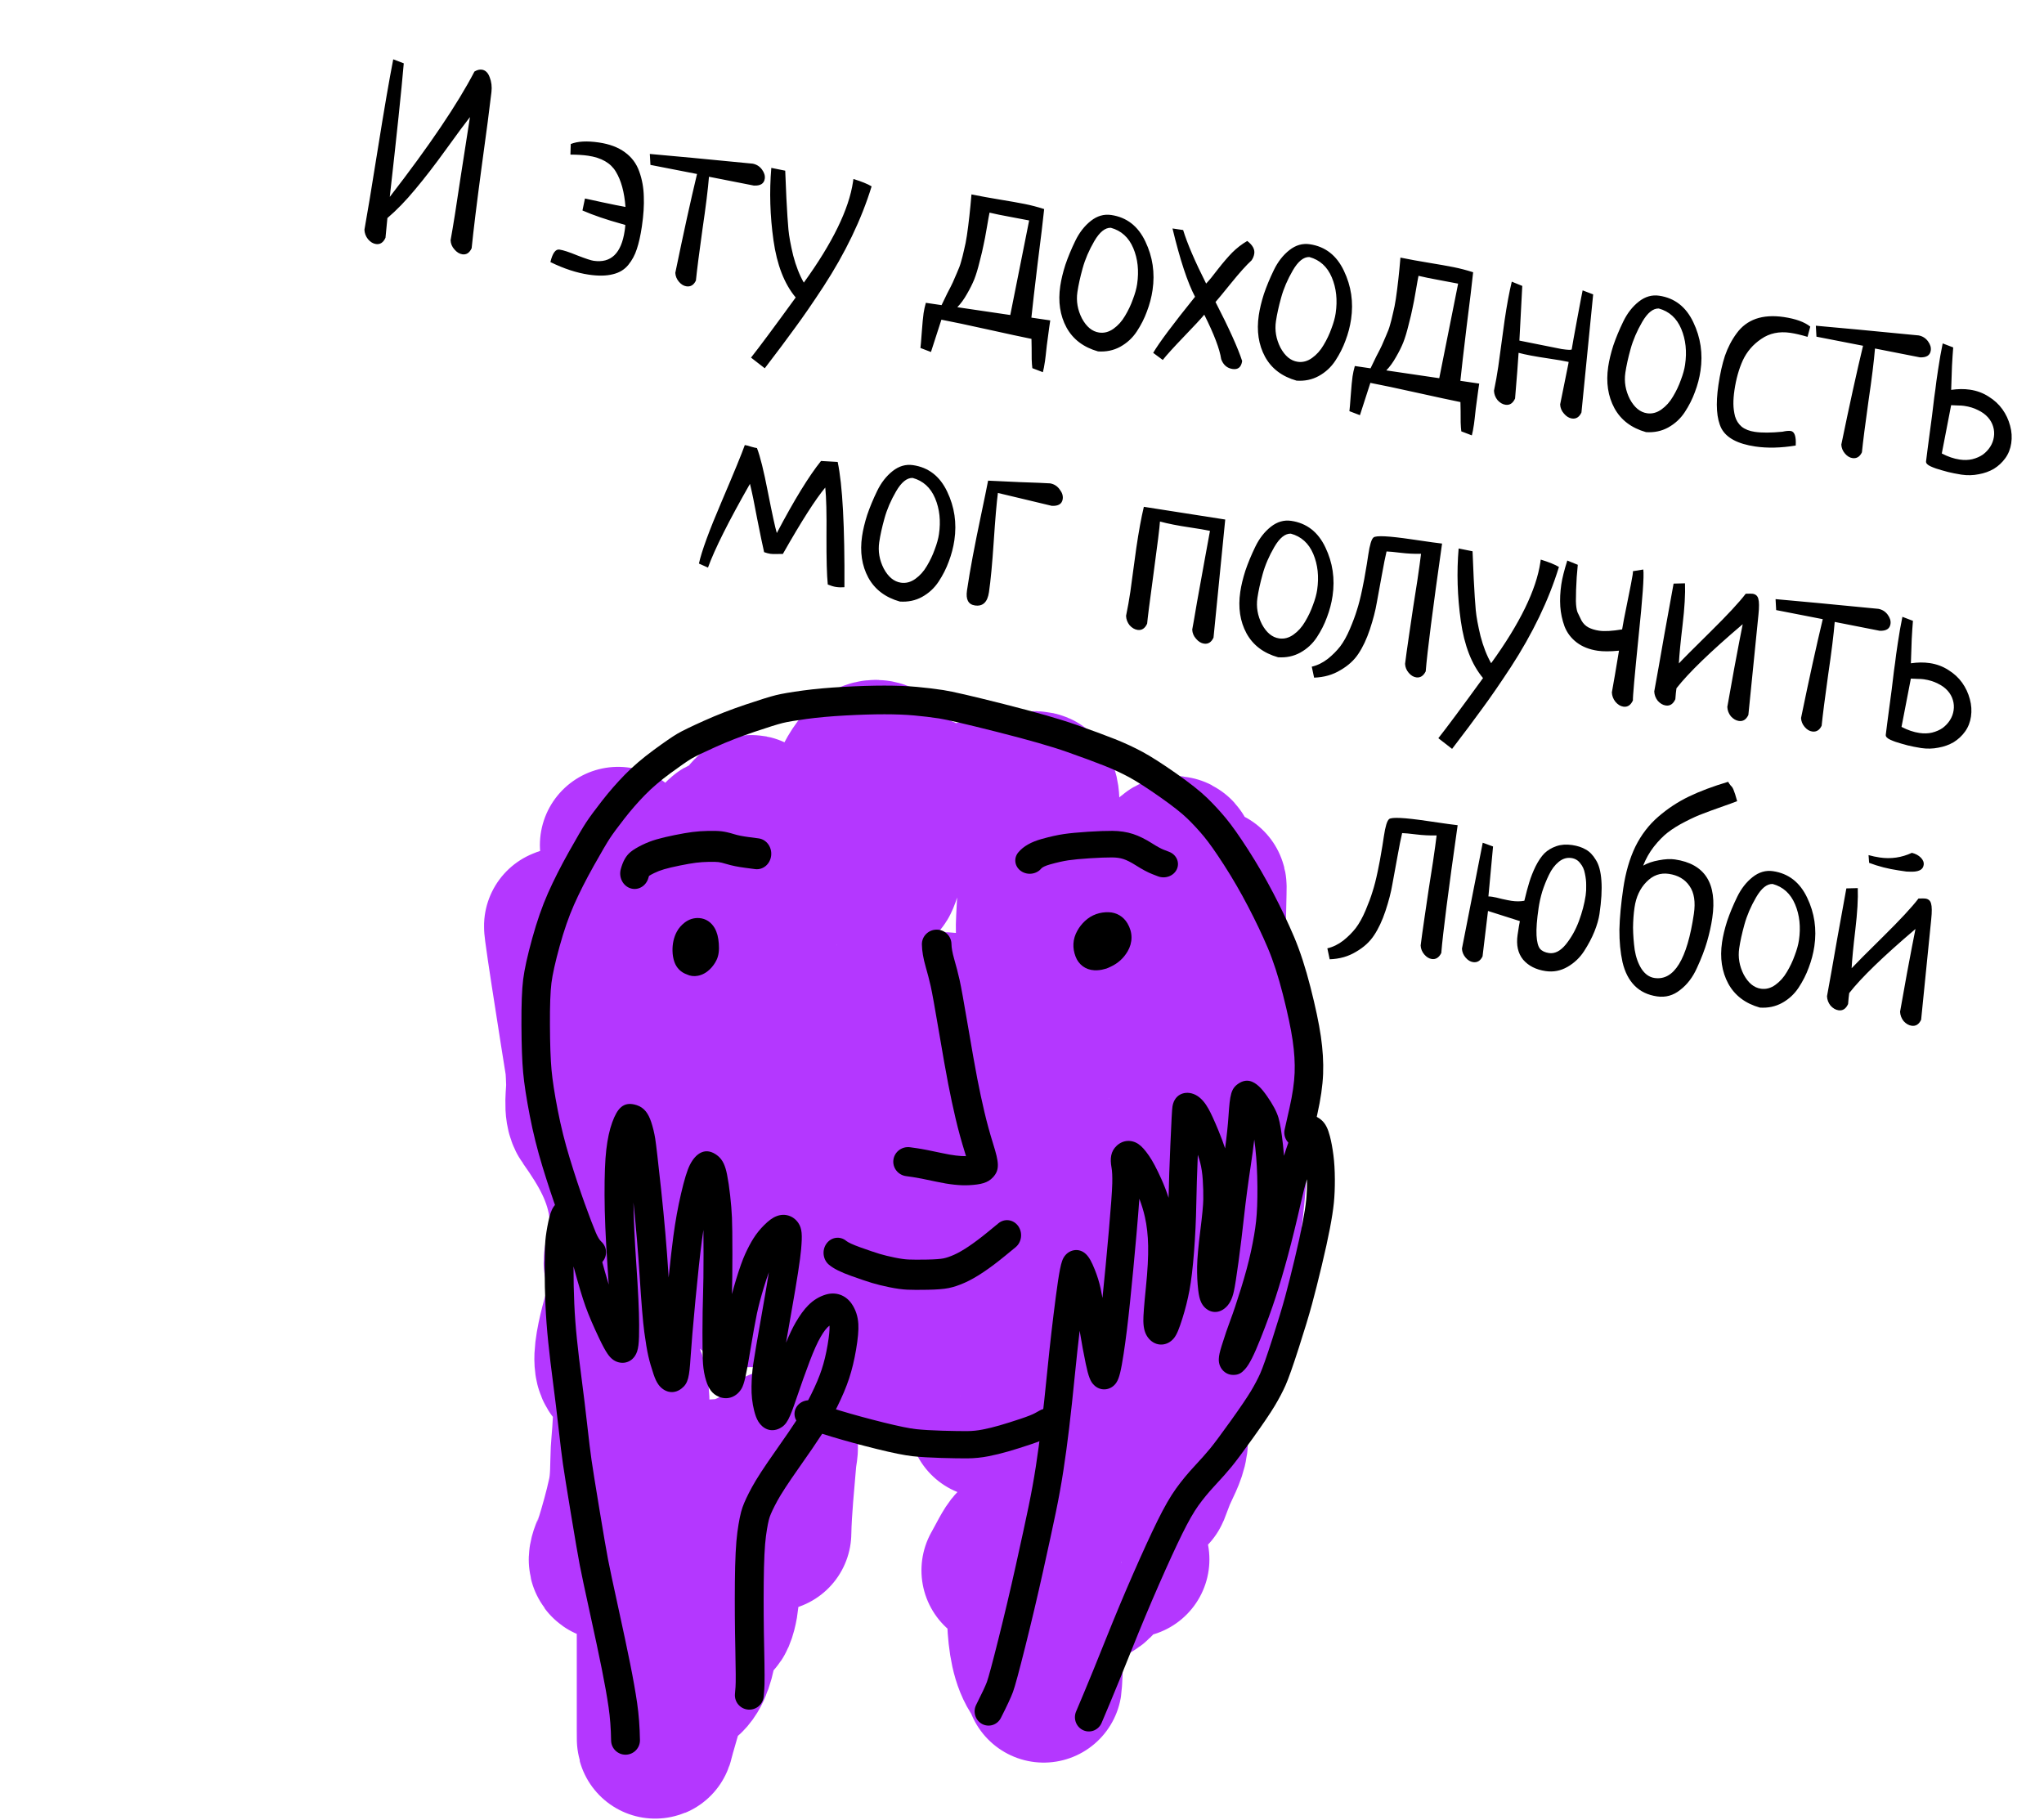
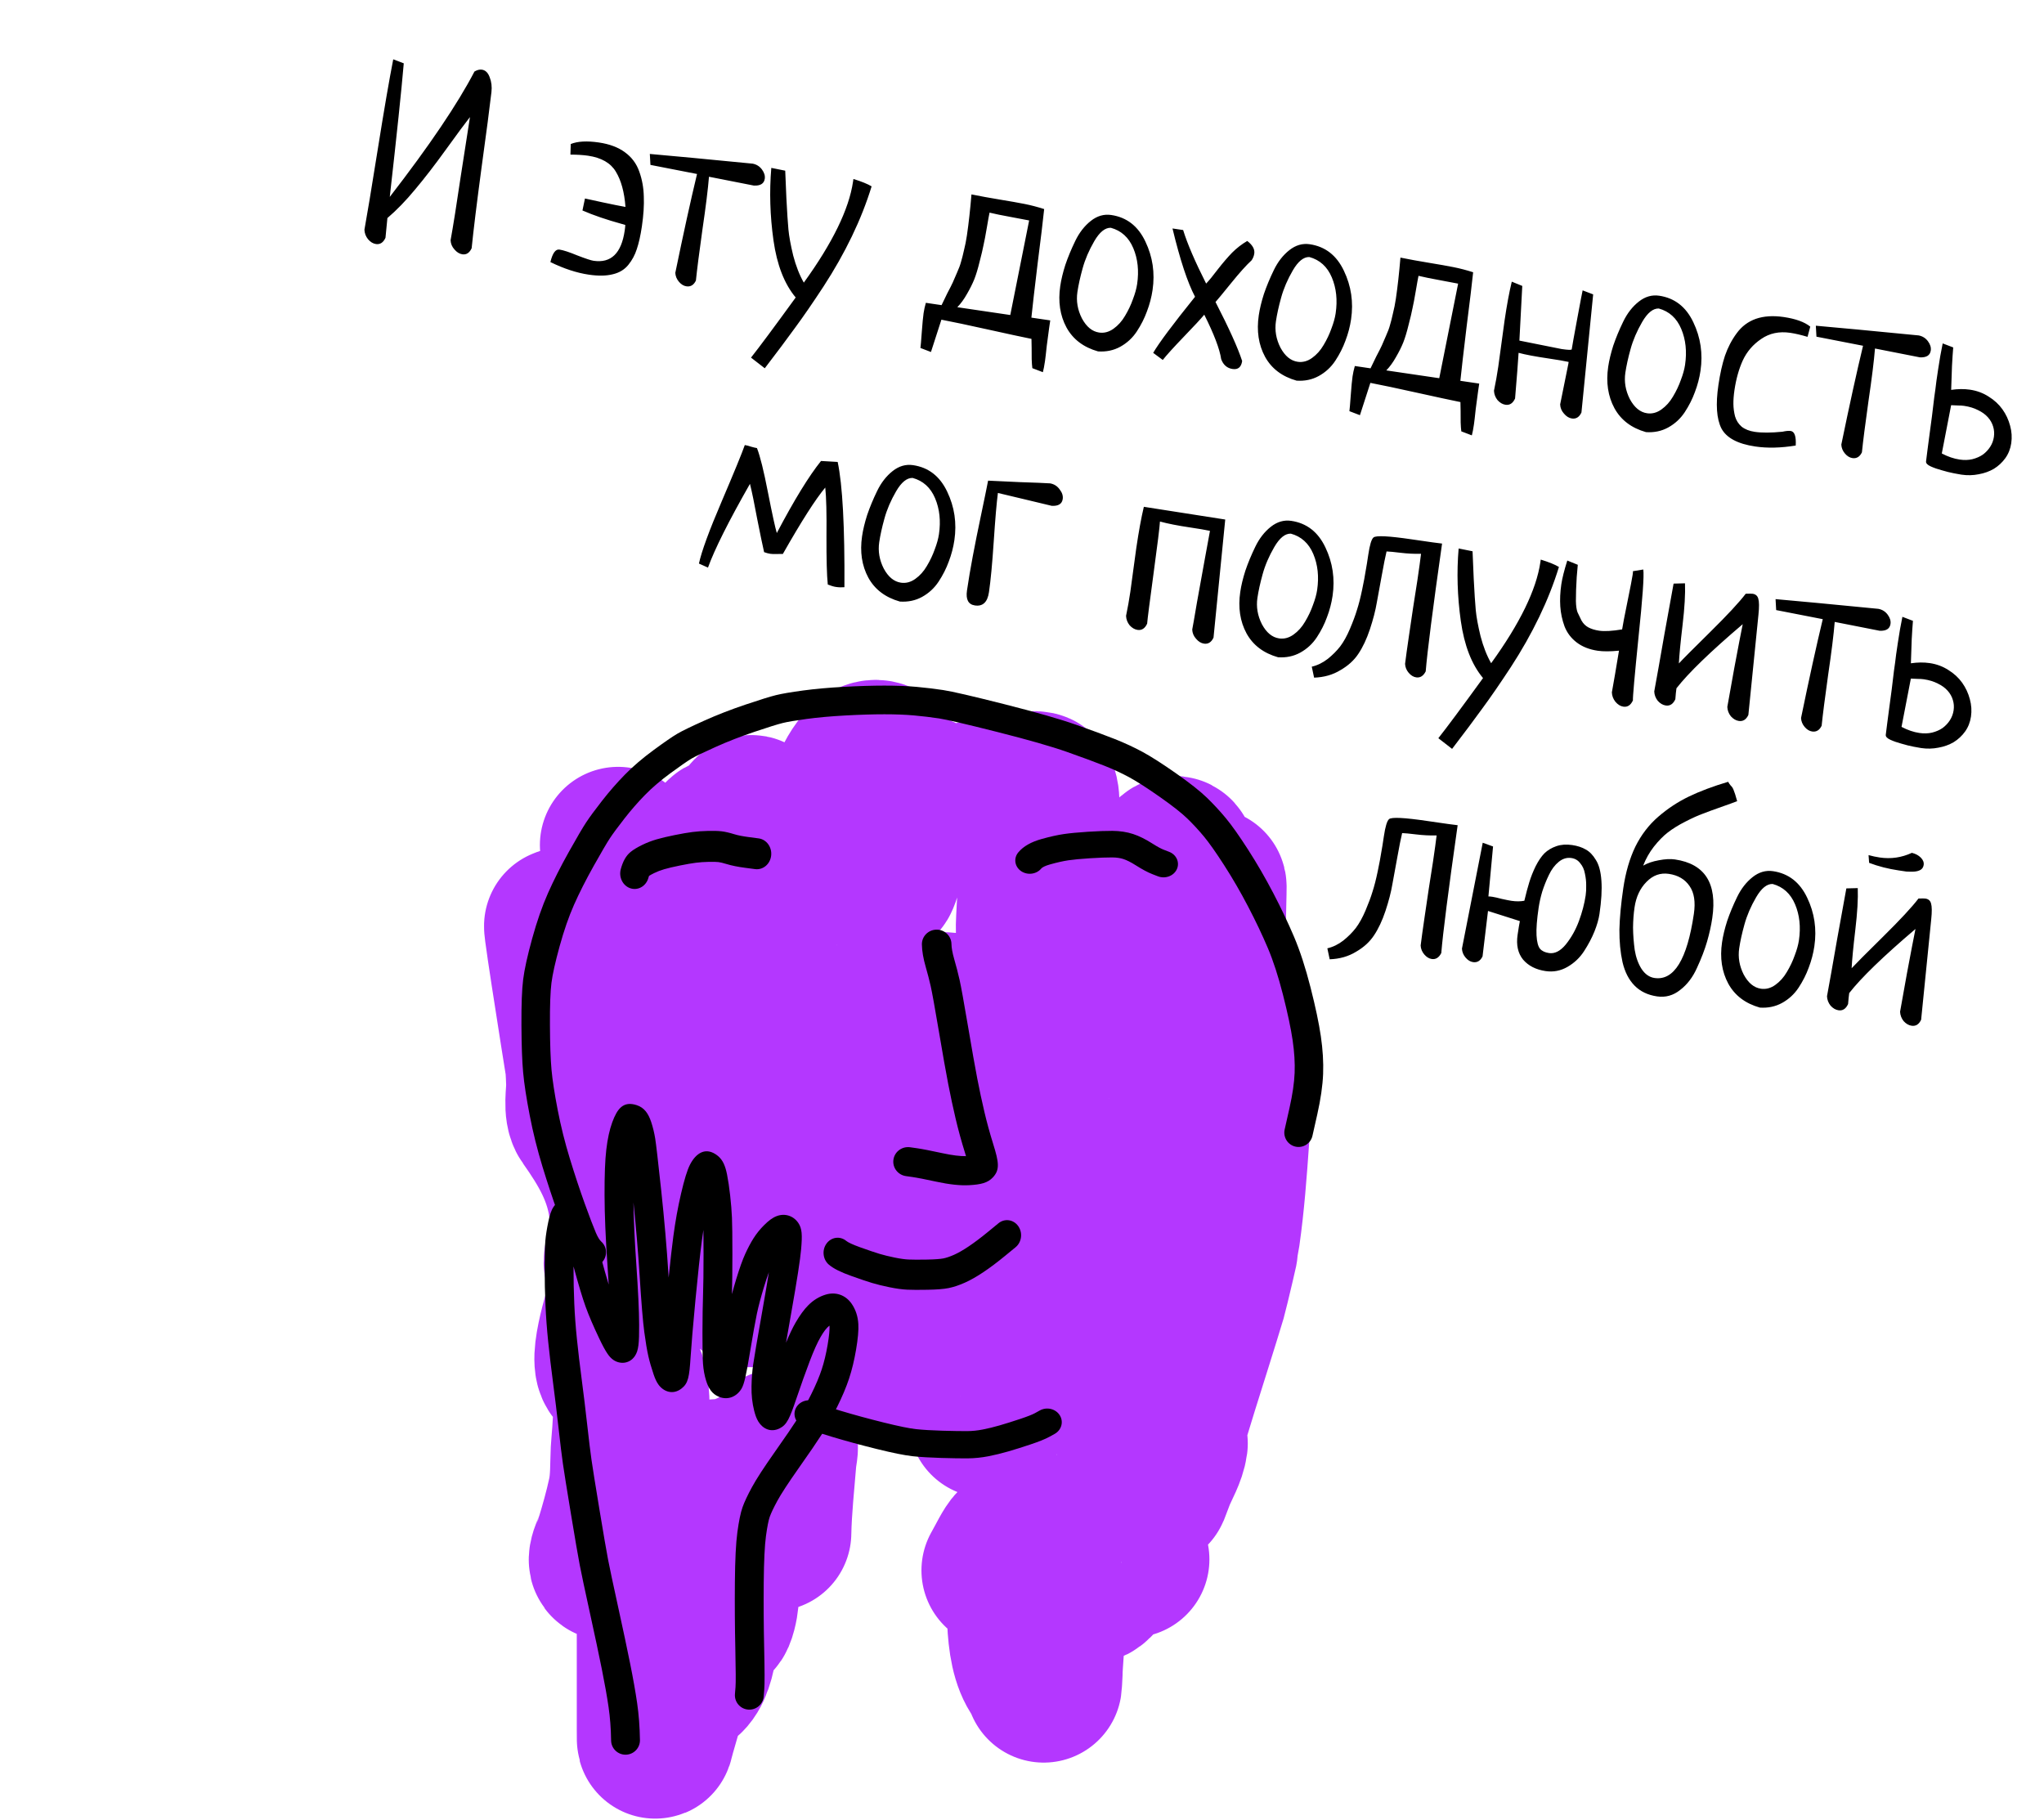
<svg xmlns="http://www.w3.org/2000/svg" width="392" height="349" viewBox="0 0 392 349" fill="none">
  <path d="M118.54 162.065C119.031 167.467 133.833 164.521 133.833 164.53C133.833 168.724 128.521 172.474 128.759 176.643C128.835 177.963 131.036 175.205 131.868 174.177C134.684 170.698 136.683 166.659 138.263 162.494C141.405 154.21 131.155 171.577 133.761 169.854C136.146 168.277 137.887 165.269 139.371 162.958C139.45 162.835 143.939 155.406 144.159 155.991C145.304 159.046 143.071 162.97 145.481 165.781C150.334 171.443 161.454 163.94 165.704 161.279C169.359 158.99 172.705 156.252 175.673 153.132C178.147 150.531 175.819 153.688 175.28 154.704C173.3 158.439 168.705 164.119 168.705 168.568C168.705 169.486 169.491 166.903 169.777 166.031C170.91 162.578 172.726 157.615 171.635 153.954C170.574 150.391 165.876 153.534 164.704 155.133C164.332 155.64 161.636 160.83 162.953 159.671C164.626 158.198 173.059 147.651 168.92 145.629C165.543 143.98 162.775 151.152 162.06 153.168C159.097 161.518 197.026 149.819 199.147 151.56C200.099 152.341 199.524 157.033 199.505 157.563C199.274 163.79 198.644 169.991 198.361 176.214C198.189 180 198.234 183.301 201.434 178.501C202.046 177.583 206.61 168.256 205.079 171.783C203.693 174.974 201.785 178.98 202.185 182.574C202.358 184.138 204.568 184.315 205.65 183.503C207.362 182.219 208.1 179.966 208.544 177.965C208.817 176.736 208.638 180.828 209.652 181.573C216.782 186.816 223.573 178.231 225.373 172.284C226.085 169.931 227.21 159.061 223.122 166.245C220.598 170.682 219.73 177.507 220.3 182.574C220.929 188.166 225.937 181.387 226.91 179.823C228.565 177.162 230.003 174.338 231.162 171.426C231.783 169.866 231.781 169.098 231.733 171.283C231.521 181.031 231.183 190.042 233.556 199.653C233.898 201.04 234.291 204.283 236.235 204.512C237.873 204.705 236.135 217.76 236.092 218.375C235.662 224.531 235.207 230.699 234.342 236.812C234.114 238.422 233.018 243.177 233.413 241.6C235.054 235.036 231.982 247.942 231.805 248.532C228.273 260.277 224.241 271.928 221.264 283.833C220.277 287.784 221.031 285.219 221.908 283.047C222.692 281.103 224.029 278.942 224.301 276.83C224.466 275.557 221.941 276.997 221.443 277.044C215.121 277.641 218.87 259.34 218.87 255.463C218.87 252.29 218.225 261.788 217.584 264.896C217.425 265.666 214.817 275.5 216.191 270.005C219.479 256.852 223.952 244.012 227.303 230.881C227.454 230.289 228.179 227.325 226.695 229.523C224.295 233.079 222.73 237.359 221.336 241.386C220.876 242.713 221.413 245.515 220.014 245.387C219.506 245.341 219.116 238.158 219.085 237.956C218.321 233.043 214.963 224.511 210.581 232.703C208.741 236.144 207.735 240.064 207.08 243.887C206.753 245.794 206.588 251.609 206.651 249.675C206.722 247.454 207.513 226.97 206.829 227.022C204.016 227.239 202.014 250.078 201.541 252.819C201.09 255.435 200.569 258.02 199.719 260.537C199.483 261.237 199.167 263.31 198.933 262.609C197.725 258.986 194.482 267.446 194.431 263.181C194.41 261.432 194.693 259.474 194.324 257.75C193.996 256.219 192.55 260.409 192.18 261.93C191.529 264.612 190.96 267.279 190.072 269.898C189.419 271.826 188.637 273.894 189.858 270.184C193.716 258.455 195.906 246.191 198.469 234.132C198.742 232.847 198.945 229.089 199.433 230.309C199.899 231.473 199.081 232.791 198.862 234.025C198.176 237.875 197.576 240.966 197.075 244.887C196.563 248.895 196.175 253.024 196.432 257.071C196.55 258.927 197.028 260.025 198.076 257.536C202.323 247.44 204.078 235.459 204.078 224.557C204.078 223.979 203.923 222.368 203.649 222.877C201.623 226.651 200.7 231.273 199.648 235.383C199.464 236.102 199.063 238.241 199.433 237.598C201.297 234.367 203.174 231.144 205.043 227.915C207.56 223.568 213.091 215.721 211.153 210.229C210.516 208.424 206.672 212.285 208.723 213.766C209.894 214.612 214.08 215.59 213.797 212.873C213.299 208.098 193.191 214.443 190.787 215.088C188.118 215.804 179.602 217.336 181.104 221.841C181.44 222.85 182.441 224.41 183.784 224.164C188.051 223.382 188.658 214.467 188.786 211.587C189.141 203.592 184.407 185.59 175.173 198.045C170.523 204.317 164.293 215.705 164.489 223.949C164.744 234.66 168.488 202.588 167.348 191.935C166.928 188.014 166.283 182.779 161.845 181.466C157.059 180.051 153.616 183.729 151.555 187.576C147.191 195.722 147.276 202.77 150.912 210.872C154.973 219.922 148.629 207.217 147.375 205.263C146.088 203.258 138.712 192.337 137.084 199.974C135.073 209.413 144.302 220.698 149.34 227.594C152.748 232.259 157.897 238.442 164.418 237.92C166.728 237.735 166.133 238.575 166.133 240.885C166.133 242.493 165.728 243.744 167.634 243.744C168.48 243.744 173.851 243.122 173.851 244.387C173.851 248.642 171.292 253.579 170.099 257.607C169.863 258.404 168.724 262.592 170.992 260.466C171.673 259.827 168.344 261.505 168.062 261.609C161.298 264.096 160.048 254.482 158.344 249.782C156.282 244.096 154.375 238.363 152.555 232.596C152.122 231.223 151.56 227.11 150.412 230.524C148.778 235.379 147.96 243.149 144.337 247.031C143.421 248.013 142.957 244.687 142.622 243.387C140.307 234.4 138.35 225.324 136.334 216.267C134.8 209.376 133.681 201.783 131.046 195.151C129.56 191.411 128.835 195.599 128.545 197.152C127.095 204.896 126.258 212.749 126.258 220.626C126.258 220.972 126.554 221.485 126.258 221.663C124.947 222.449 125.287 218.762 124.829 217.304C122.539 210.012 120.508 201.631 115.896 195.365C111.964 190.022 112.121 200.899 112.109 202.726C112.103 203.568 113.102 211.851 112.538 208.371C110.98 198.768 106.43 169.944 108.25 179.501C110.034 188.868 111.792 198.357 112.073 207.907C112.123 209.6 111.458 212.918 112.538 214.445C116.389 219.89 119.458 225.085 120.291 231.917C120.567 234.18 120.556 236.559 120.184 238.813C120.093 239.367 118.978 241.718 119.326 242.315C119.443 242.515 119.972 242.454 120.148 242.493C121.563 242.808 119.988 248.929 119.97 249.032C119.635 250.864 115.363 263.038 118.826 263.038C122.344 263.038 120.728 275.821 120.613 278.188C120.474 281.047 120.613 283.849 120.005 286.656C119.334 289.756 118.467 292.806 117.54 295.838C117.444 296.152 115.287 300.297 117.183 299.554C118.845 298.902 122.83 296.674 123.828 299.268C125.691 304.111 125.615 310.245 125.615 315.383C125.615 320.826 125.615 326.269 125.615 331.711C125.615 335.199 125.589 333.793 126.365 331.318C127.075 329.055 128.28 323.27 130.76 322.207C134.376 320.657 134.344 311.639 134.547 308.487C134.747 305.388 134.884 303.868 135.905 307.772C136.259 309.126 136.914 312.273 137.799 308.88C138.607 305.781 138.313 302.396 137.906 299.268C137.603 296.941 136.945 293.731 136.334 291.408C136.125 290.612 135.891 288.458 135.405 289.121C134.852 289.876 135.521 292.811 135.619 293.552C135.83 295.15 135.619 299.645 136.513 298.304C138.257 295.688 135.738 287.524 134.905 284.691C134.376 282.894 138.8 283.474 139.907 283.19C142.971 282.404 147.542 280.366 149.375 277.616C149.772 277.021 149.325 279.047 149.268 279.76C148.891 284.499 148.365 289.222 148.268 293.98M191.716 301.162C193.871 297.39 195.607 292.663 196.361 299.697C196.995 305.623 195.509 316.005 199.219 321.064C200.06 322.21 200.527 316.983 200.219 322.207C199.976 326.347 200.516 313.89 201.256 309.809C202.086 305.225 202.892 300.596 203.935 296.053C204.277 294.567 205.05 292.337 205.722 295.124C205.977 296.184 206.961 304.676 208.973 304.056C211.162 303.383 211.665 299.74 212.296 297.911C212.785 296.493 215.474 299.054 216.941 299.054" stroke="#B437FF" stroke-width="30" stroke-linecap="round" />
  <path d="M110.137 250.033C110.233 252.214 110.403 254.484 110.647 256.843C110.894 259.228 111.199 261.805 111.564 264.573C111.934 267.384 112.286 270.285 112.62 273.277C112.947 276.222 113.22 278.45 113.437 279.954C113.653 281.466 114.161 284.639 114.955 289.451C115.751 294.261 116.304 297.476 116.611 299.073C116.92 300.673 117.561 303.691 118.529 308.107C119.506 312.559 120.282 316.212 120.855 319.069C121.434 321.954 121.878 324.463 122.188 326.598C122.51 328.803 122.69 331.171 122.731 333.705C122.755 335.231 121.537 336.488 120.009 336.513C118.481 336.537 117.223 335.319 117.199 333.793C117.162 331.489 117 329.356 116.713 327.393C116.419 325.364 115.991 322.95 115.43 320.156C114.864 317.336 114.096 313.714 113.125 309.291C112.147 304.83 111.499 301.78 111.179 300.118C110.859 298.457 110.3 295.209 109.497 290.352C108.695 285.5 108.184 282.302 107.96 280.74C107.733 279.167 107.454 276.886 107.121 273.888C106.792 270.933 106.444 268.069 106.079 265.295C105.708 262.477 105.396 259.849 105.144 257.411C104.889 254.946 104.711 252.568 104.61 250.278C104.508 248 104.457 245.631 104.457 243.17C104.457 240.671 104.5 238.936 104.591 237.905C104.684 236.861 104.874 235.657 105.161 234.284C105.678 231.82 106.32 230.472 108.345 230.125C110.54 229.742 111.564 230.935 112.7 233.258C113.363 234.614 114.171 237.123 115.2 240.94C115.785 243.112 116.3 244.921 116.74 246.358C116.672 245.207 116.592 243.97 116.5 242.646C116.139 237.436 115.953 232.949 115.942 229.182C115.93 225.378 116.039 222.491 116.275 220.479C116.52 218.402 116.895 216.659 117.419 215.232C118.385 212.604 119.54 211.103 122.124 211.949C123.58 212.43 124.353 213.569 124.891 215.193C125.222 216.196 125.477 217.249 125.656 218.351C125.824 219.385 126.201 222.649 126.807 228.289C127.408 233.894 127.872 239.264 128.197 244.401C128.21 244.605 128.222 244.807 128.235 245.007C128.56 241.8 128.859 239.17 129.132 237.114C129.512 234.258 130.001 231.539 130.602 228.957C131.232 226.253 131.774 224.448 132.321 223.371C133.426 221.199 135.326 219.801 137.639 221.649C138.627 222.444 139.097 223.58 139.428 225.223C139.654 226.352 139.854 227.691 140.03 229.25C140.203 230.793 140.318 232.215 140.375 233.517C140.432 234.808 140.459 237.143 140.459 240.555C140.459 243.781 140.43 246.323 140.37 248.188C140.61 247.278 140.885 246.314 141.196 245.294C141.835 243.195 142.411 241.583 142.942 240.425C143.461 239.295 143.982 238.313 144.512 237.476C145.082 236.577 145.752 235.743 146.523 234.974C147.415 234.087 148.17 233.508 149.006 233.205C150.547 232.645 152.162 233.16 153.095 234.525C153.84 235.624 153.871 236.862 153.644 239.541C153.48 241.498 152.852 245.534 151.752 251.752C151.353 254.008 151.017 255.926 150.744 257.502C151.382 255.948 151.994 254.662 152.588 253.635C153.399 252.234 154.206 251.122 155.043 250.287C156 249.334 157.108 248.654 158.34 248.281C160.283 247.69 162.157 248.349 163.32 250.017C164.1 251.139 164.526 252.455 164.612 253.91C164.683 255.126 164.533 256.74 164.178 258.827C163.834 260.857 163.388 262.705 162.838 264.372C162.29 266.034 161.523 267.852 160.539 269.834C159.568 271.789 158.6 273.521 157.631 275.035C156.692 276.498 155.198 278.684 153.138 281.608C151.156 284.422 149.795 286.513 149.077 287.836C148.359 289.16 147.871 290.192 147.623 290.892C147.395 291.536 147.142 292.786 146.899 294.566C146.652 296.373 146.505 299.366 146.469 303.494C146.433 307.701 146.461 311.886 146.553 316.046C146.649 320.356 146.659 322.932 146.573 323.973L146.463 325.332C146.341 326.853 145.006 327.987 143.484 327.864C141.961 327.742 140.826 326.409 140.949 324.887L141.059 323.525C141.122 322.757 141.112 320.238 141.022 316.169C140.928 311.951 140.9 307.71 140.937 303.446C140.974 299.102 141.131 295.91 141.417 293.818C141.707 291.696 142.024 290.133 142.407 289.049C142.769 288.027 143.369 286.756 144.214 285.201C145.058 283.645 146.518 281.401 148.614 278.426C150.631 275.562 152.087 273.433 152.971 272.054C153.825 270.72 154.697 269.16 155.583 267.376C156.457 265.617 157.123 264.036 157.583 262.642C158.042 261.251 158.423 259.67 158.724 257.901C159.014 256.192 159.13 254.945 159.088 254.233C158.5 254.65 157.965 255.387 157.378 256.402C156.764 257.463 156.063 259.018 155.293 261.045C154.488 263.168 153.644 265.53 152.761 268.133C151.438 272.035 150.919 273.218 149.548 273.916C147.811 274.798 146.267 273.975 145.441 272.637C145.098 272.082 144.854 271.412 144.635 270.547C144.262 269.073 144.093 267.516 144.126 265.884C144.155 264.389 144.255 263.023 144.427 261.781C144.59 260.603 145.211 256.97 146.304 250.79C146.779 248.103 147.164 245.833 147.458 243.987C147.165 244.774 146.841 245.748 146.489 246.903C145.905 248.821 145.461 250.505 145.156 251.949C144.844 253.429 144.395 255.93 143.815 259.43C143.122 263.612 142.733 265.454 142.201 266.332C141.311 267.807 139.661 268.571 137.937 267.897C136.581 267.372 135.875 266.275 135.411 264.762C135.106 263.778 134.913 262.7 134.823 261.528C134.743 260.46 134.71 258.477 134.719 255.509C134.728 252.585 134.765 250.182 134.83 248.295C134.894 246.482 134.927 243.899 134.927 240.555C134.927 238.644 134.918 237.081 134.901 235.871C134.8 236.519 134.705 237.176 134.617 237.841C134.254 240.572 133.84 244.391 133.375 249.289C132.91 254.196 132.599 257.861 132.442 260.272C132.198 264.067 131.993 265.286 130.713 266.284C129.069 267.57 127.282 266.898 126.302 265.567C125.924 265.054 125.638 264.425 125.355 263.596C124.931 262.348 124.592 261.177 124.341 260.083C124.089 258.987 123.832 257.455 123.564 255.461C123.295 253.462 123.002 249.908 122.675 244.75C122.389 240.224 121.993 235.508 121.487 230.602C121.535 233.934 121.712 237.823 122.02 242.265C122.38 247.473 122.566 251.404 122.575 254.079C122.587 257.569 122.475 259.012 121.751 260.07C120.721 261.584 118.89 261.675 117.627 260.799C117.171 260.483 116.842 260.103 116.499 259.602C116.064 258.967 115.563 258.038 114.955 256.764C113.814 254.376 112.928 252.309 112.296 250.554C111.695 248.885 110.93 246.333 109.99 242.868C109.99 245.55 110.039 247.838 110.137 250.033ZM126.594 262.841C126.591 262.849 126.589 262.856 126.587 262.862L126.589 262.854L126.594 262.841ZM116.917 257.459C116.912 257.48 116.907 257.499 116.904 257.518C116.906 257.509 116.907 257.5 116.909 257.491L116.917 257.459Z" fill="black" />
-   <path d="M206.213 262.982C205.769 267.451 205.376 271.104 205.035 273.945C204.693 276.795 204.325 279.506 203.929 282.08C203.531 284.669 203.048 287.332 202.481 290.069C201.92 292.776 201.105 296.534 200.038 301.344C198.967 306.168 197.835 310.963 196.64 315.73C195.419 320.603 194.651 323.447 194.263 324.493C193.88 325.528 193.118 327.16 191.953 329.459C191.274 330.8 189.663 331.323 188.354 330.627C187.046 329.931 186.536 328.28 187.215 326.939C188.289 324.819 188.983 323.333 189.272 322.552C189.557 321.784 190.315 318.978 191.469 314.37C192.651 309.652 193.772 304.906 194.832 300.131C195.895 295.344 196.704 291.61 197.259 288.934C197.806 286.289 198.272 283.72 198.656 281.228C199.042 278.719 199.401 276.069 199.736 273.277C200.072 270.478 200.461 266.861 200.902 262.428C201.348 257.949 201.874 253.377 202.481 248.713C202.79 246.339 203.058 244.579 203.29 243.409C203.424 242.735 203.551 242.224 203.697 241.82C203.846 241.408 204.014 241.069 204.322 240.711C205.27 239.61 206.997 239.299 208.254 240.504C208.899 241.121 209.366 242.012 209.948 243.459C210.44 244.682 210.818 245.902 211.082 247.12C211.182 247.58 211.298 248.18 211.431 248.924C211.833 245.039 212.237 240.781 212.645 236.15C213.056 231.486 213.278 228.401 213.312 226.958C213.343 225.606 213.291 224.584 213.172 223.934C212.856 222.205 212.998 220.808 214.175 219.715C215.372 218.604 217.024 218.51 218.342 219.418C219.009 219.875 219.618 220.586 220.363 221.658C221.047 222.641 221.815 224.098 222.711 226.075C223.259 227.282 223.725 228.495 224.11 229.712C224.17 226.869 224.284 223.502 224.451 219.61C224.654 214.907 224.769 212.713 224.86 212.174C225.296 209.533 227.791 208.997 229.613 210.162C230.458 210.704 231.137 211.533 231.758 212.637C232.25 213.512 232.874 214.875 233.659 216.774C234.195 218.072 234.625 219.223 234.95 220.236C235.265 217.889 235.484 215.807 235.606 213.992C235.879 209.938 236.083 208.76 237.518 207.807C239.049 206.786 240.332 207.309 241.458 208.355C241.939 208.802 242.438 209.419 243.01 210.242C244.102 211.814 244.827 213.155 245.183 214.348C245.501 215.412 245.778 217.119 246.054 219.583C246.129 220.256 246.194 220.949 246.25 221.663C246.382 221.218 246.51 220.808 246.634 220.433C247.312 218.378 247.866 216.973 248.365 216.106C249.458 214.197 251.325 213.038 253.374 214.753C254.222 215.47 254.679 216.474 255.055 217.919C255.326 218.965 255.547 220.165 255.723 221.527C255.899 222.897 255.99 224.429 255.999 226.125C256.008 227.805 255.946 229.32 255.81 230.678C255.675 232.02 255.418 233.671 255.041 235.643C254.669 237.584 254.146 239.959 253.473 242.771C252.803 245.572 252.184 248.02 251.616 250.117C251.044 252.236 250.197 255.033 249.076 258.516C247.937 262.056 247.106 264.411 246.546 265.667C245.994 266.905 245.301 268.219 244.468 269.615C243.641 270.999 242.266 273.028 240.327 275.735C238.394 278.431 237.019 280.277 236.172 281.308C235.334 282.327 234.273 283.524 232.987 284.903C231.812 286.163 230.762 287.436 229.836 288.72C228.944 289.957 227.903 291.774 226.732 294.152C225.52 296.614 224.033 299.852 222.275 303.859C220.514 307.873 218.765 312.052 217.028 316.399C215.274 320.785 213.875 324.219 212.83 326.704L211.272 330.404C210.688 331.79 209.117 332.43 207.764 331.831C206.41 331.233 205.786 329.624 206.37 328.237L207.927 324.538C208.957 322.09 210.345 318.684 212.087 314.325C213.847 309.923 215.62 305.687 217.405 301.617C219.194 297.541 220.713 294.233 221.966 291.688C223.26 289.058 224.445 286.992 225.542 285.47C226.604 283.997 227.798 282.549 229.127 281.124C230.342 279.822 231.33 278.707 232.088 277.785C232.837 276.874 234.158 275.1 236.024 272.498C237.881 269.905 239.184 267.981 239.915 266.76C240.64 265.544 241.232 264.42 241.691 263.393C242.143 262.38 242.927 260.155 244.006 256.803C245.103 253.396 245.925 250.678 246.471 248.657C247.024 246.615 247.63 244.219 248.288 241.468C248.943 238.732 249.448 236.437 249.802 234.589C250.151 232.768 250.383 231.273 250.5 230.118C250.614 228.971 250.669 227.648 250.661 226.155C250.303 227.16 249.917 228.762 249.5 230.594C248.607 234.518 247.774 237.913 247.001 240.78C246.227 243.653 245.442 246.315 244.646 248.767C243.845 251.228 242.884 253.868 241.762 256.688C240.53 259.786 239.628 261.632 238.774 262.576C238.134 263.284 237.599 263.681 236.508 263.681C235.347 263.681 234.408 262.967 233.988 261.988C233.789 261.523 233.734 261.108 233.741 260.674C233.752 260.008 233.936 259.233 234.301 258.063C234.885 256.188 235.453 254.521 236.007 253.06C236.516 251.717 237.182 249.726 238.001 247.099C238.811 244.5 239.45 242.118 239.918 239.954C240.386 237.792 240.711 235.872 240.895 234.194C241.079 232.539 241.163 230.339 241.145 227.609C241.127 224.873 240.995 222.404 240.75 220.204C240.681 219.589 240.612 219.03 240.545 218.53C240.366 220.091 240.14 221.773 239.867 223.577C239.348 227.007 238.923 230.23 238.59 233.245C238.252 236.323 237.895 239.244 237.52 242.009C237.137 244.828 236.845 246.689 236.626 247.674C236.3 249.128 235.78 250.224 234.807 250.967C233.068 252.295 231.13 251.398 230.358 249.751C230.074 249.146 229.918 248.435 229.804 247.488C229.628 246.017 229.555 244.479 229.584 242.873C229.614 241.274 229.822 238.979 230.204 235.95C230.564 233.108 230.752 231.1 230.769 229.991C230.786 228.826 230.753 227.585 230.667 226.27C230.588 225.046 230.423 223.945 230.175 222.966C230.064 222.53 229.912 222.027 229.717 221.459C229.569 225.112 229.472 228.252 229.428 230.877C229.374 233.962 229.229 237.025 228.993 240.067C228.754 243.147 228.463 245.602 228.114 247.457C227.765 249.304 227.316 251.094 226.768 252.825C226.131 254.84 225.703 255.929 225.142 256.628C223.882 258.184 221.735 258.307 220.367 256.765C219.574 255.873 219.302 254.76 219.274 253.352C219.254 252.382 219.417 250.281 219.766 246.847C220.092 243.651 220.233 241.002 220.192 238.913C220.152 236.88 219.942 235.035 219.567 233.376C219.305 232.216 218.951 231.056 218.504 229.893C218.389 231.595 218.209 233.84 217.962 236.641C217.545 241.38 217.131 245.733 216.72 249.7C216.307 253.698 215.897 257.007 215.49 259.635C214.999 262.807 214.672 264.292 214.091 265.164C213.183 266.536 211.309 266.933 209.955 265.762C209.454 265.329 209.196 264.871 208.957 264.26C208.711 263.633 208.478 262.747 208.223 261.526C207.831 259.651 207.442 257.546 207.058 255.21C206.749 257.832 206.468 260.423 206.213 262.982ZM234.878 258.837C234.87 258.845 234.863 258.853 234.857 258.86C234.859 258.857 234.862 258.854 234.865 258.851L234.878 258.837ZM231.295 246.912C231.286 246.928 231.278 246.942 231.272 246.955C231.275 246.949 231.277 246.944 231.28 246.938L231.295 246.912ZM224.636 253.598C224.639 253.617 224.642 253.632 224.644 253.644C224.643 253.639 224.642 253.635 224.641 253.631L224.636 253.598Z" fill="black" />
  <path d="M153.679 273.369C152.374 272.601 151.98 270.988 152.799 269.765C153.619 268.543 155.342 268.174 156.647 268.942C157.141 269.232 158.711 269.804 161.146 270.536C163.759 271.322 166.544 272.081 169.503 272.814C172.386 273.529 174.477 273.952 175.709 274.082C177.025 274.221 178.691 274.32 180.7 274.378C182.746 274.437 184.342 274.462 185.476 274.455C186.469 274.448 187.452 274.349 188.434 274.157C189.506 273.948 190.598 273.682 191.712 273.359C192.869 273.024 194.195 272.608 195.688 272.109C197.061 271.651 198.006 271.274 198.459 271.023L199.42 270.492C200.747 269.758 202.458 270.172 203.241 271.415C204.024 272.658 203.583 274.261 202.256 274.994L201.3 275.523C200.469 275.984 199.246 276.472 197.562 277.034C195.998 277.555 194.598 277.995 193.361 278.353C192.082 278.724 190.819 279.031 189.574 279.274C188.234 279.537 186.881 279.673 185.516 279.683C184.298 279.69 182.639 279.664 180.528 279.603C178.38 279.541 176.568 279.433 175.084 279.277C173.517 279.111 171.203 278.643 168.075 277.868C165.025 277.112 162.147 276.327 159.441 275.513C156.556 274.647 154.705 273.972 153.679 273.369Z" fill="black" />
  <path d="M115.307 238.105C116.437 239.113 116.541 240.851 115.539 241.987C114.538 243.124 112.811 243.228 111.682 242.221C110.705 241.349 109.916 240.132 109.253 238.58C108.71 237.309 107.958 235.339 106.988 232.65C106.019 229.962 105.042 227.014 104.059 223.807C103.059 220.547 102.236 217.25 101.591 213.917C100.949 210.596 100.528 207.851 100.328 205.668C100.129 203.497 100.021 200.48 100.002 196.595C99.982 192.673 100.089 189.765 100.335 187.822C100.581 185.87 101.156 183.272 102.061 179.993C102.968 176.704 103.976 173.805 105.089 171.294C106.18 168.832 107.512 166.198 109.085 163.39C110.65 160.597 111.754 158.713 112.43 157.693C113.103 156.674 114.113 155.305 115.471 153.565C116.85 151.797 118.302 150.133 119.829 148.571C121.392 146.973 123.239 145.395 125.368 143.832C127.455 142.3 128.949 141.27 129.907 140.709C130.87 140.146 132.562 139.327 135.045 138.213C137.527 137.098 140.166 136.071 142.961 135.131C145.744 134.195 147.671 133.594 148.799 133.317C149.95 133.033 151.667 132.74 153.99 132.426C156.301 132.114 158.911 131.879 161.82 131.721C164.709 131.564 167.309 131.484 169.621 131.484C171.96 131.484 174.021 131.565 175.806 131.728C177.56 131.888 179.252 132.091 180.883 132.338C182.585 132.594 186.429 133.485 192.557 135.034C198.659 136.577 203.266 137.895 206.404 139.002C209.477 140.087 211.936 140.995 213.789 141.73C215.702 142.49 217.483 143.315 219.134 144.209C220.793 145.109 222.917 146.469 225.53 148.301C228.171 150.153 230.139 151.702 231.458 152.98C232.728 154.209 233.936 155.514 235.081 156.893C236.246 158.297 237.672 160.318 239.38 162.976C241.078 165.618 242.686 168.394 244.203 171.302C245.716 174.201 247.037 176.979 248.166 179.638C249.324 182.367 250.379 185.611 251.338 189.376C252.285 193.098 252.943 196.21 253.312 198.725C253.689 201.296 253.835 203.708 253.747 205.965C253.657 208.224 253.284 210.799 252.632 213.702L251.704 217.821C251.37 219.303 249.907 220.231 248.435 219.896C246.963 219.56 246.04 218.087 246.374 216.606L247.302 212.487C247.885 209.893 248.211 207.642 248.286 205.748C248.36 203.847 248.234 201.773 247.906 199.528C247.568 197.226 246.947 194.292 246.044 190.741C245.15 187.232 244.18 184.249 243.14 181.798C242.07 179.279 240.812 176.632 239.364 173.859C237.923 171.096 236.399 168.464 234.791 165.963C233.193 163.476 231.884 161.621 230.886 160.419C229.868 159.192 228.796 158.034 227.669 156.944C226.594 155.903 224.831 154.514 222.406 152.813C219.95 151.092 217.987 149.835 216.543 149.052C215.087 148.264 213.501 147.528 211.783 146.847C210.005 146.141 207.607 145.255 204.596 144.192C201.646 143.152 197.181 141.874 191.225 140.368C185.292 138.868 181.528 137.996 180.071 137.776C178.548 137.546 176.963 137.355 175.314 137.206C173.703 137.059 171.804 136.984 169.621 136.984C167.414 136.984 164.912 137.06 162.116 137.213C159.342 137.364 156.875 137.585 154.717 137.877C152.572 138.167 151.02 138.431 150.099 138.659C149.16 138.89 147.339 139.457 144.693 140.348C142.063 141.232 139.589 142.195 137.271 143.235C134.958 144.274 133.397 145.03 132.653 145.464C131.905 145.902 130.531 146.85 128.589 148.275C126.69 149.669 125.068 151.056 123.724 152.429C122.342 153.843 121.024 155.354 119.769 156.962C118.492 158.598 117.559 159.863 116.979 160.741C116.401 161.614 115.346 163.414 113.845 166.091C112.353 168.755 111.098 171.237 110.08 173.534C109.085 175.78 108.165 178.424 107.327 181.464C106.487 184.51 105.963 186.872 105.756 188.514C105.548 190.165 105.448 192.866 105.468 196.568C105.486 200.307 105.588 203.179 105.77 205.163C105.951 207.139 106.346 209.711 106.956 212.866C107.564 216.006 108.338 219.112 109.281 222.185C110.239 225.31 111.188 228.173 112.125 230.773C113.062 233.37 113.782 235.256 114.275 236.409C114.645 237.278 115.01 237.84 115.307 238.105Z" fill="black" />
  <path d="M185.053 221.032C184.363 218.821 183.766 216.641 183.261 214.492C182.762 212.371 182.293 210.176 181.853 207.907C181.415 205.647 180.809 202.233 180.035 197.656C179.271 193.152 178.753 190.291 178.495 189.144C178.235 187.987 177.913 186.744 177.53 185.415C177.07 183.819 176.822 182.395 176.801 181.125C176.775 179.583 178.023 178.311 179.589 178.286C181.155 178.26 182.446 179.489 182.472 181.032C182.484 181.767 182.651 182.727 182.986 183.889C183.399 185.319 183.748 186.668 184.033 187.937C184.32 189.216 184.847 192.126 185.629 196.737C186.397 201.274 186.996 204.651 187.424 206.859C187.85 209.058 188.304 211.181 188.787 213.232C189.261 215.252 189.824 217.305 190.475 219.391C191.567 222.893 191.787 224.328 190.422 225.792C189.428 226.863 188.102 227.166 185.89 227.292C184.153 227.39 182.053 227.159 179.551 226.619C177.346 226.143 175.828 225.846 175.048 225.737L173.746 225.552C172.196 225.332 171.12 223.916 171.343 222.389C171.566 220.862 173.004 219.802 174.554 220.022L175.853 220.206C176.81 220.341 178.429 220.657 180.765 221.161C182.63 221.564 184.139 221.747 185.261 221.725C185.2 221.51 185.13 221.279 185.053 221.032Z" fill="black" />
  <path d="M158.971 242.541C157.8 241.551 157.599 239.73 158.522 238.475C159.445 237.219 161.143 237.003 162.314 237.993C162.614 238.246 163.533 238.693 164.957 239.202C166.614 239.795 167.867 240.219 168.704 240.47C169.513 240.713 170.475 240.949 171.591 241.176C172.656 241.394 173.544 241.517 174.245 241.548C175.023 241.585 176.213 241.589 177.795 241.56C179.289 241.532 180.357 241.45 180.936 241.333C181.501 241.219 182.184 240.989 182.971 240.64C183.772 240.283 184.71 239.748 185.774 239.034C186.882 238.289 188.097 237.375 189.415 236.294L191.487 234.594C192.671 233.622 194.366 233.864 195.272 235.134C196.178 236.404 195.953 238.221 194.769 239.193L192.696 240.893C191.252 242.078 189.901 243.093 188.641 243.94C187.339 244.815 186.143 245.497 185.04 245.988C183.927 246.482 182.896 246.829 181.937 247.023C180.99 247.214 179.662 247.317 177.888 247.349C176.206 247.381 174.919 247.376 174.013 247.333C173.026 247.288 171.885 247.131 170.581 246.864C169.325 246.608 168.215 246.336 167.249 246.046C166.31 245.765 164.98 245.315 163.247 244.694C161.274 243.989 159.888 243.315 158.971 242.541Z" fill="black" />
-   <path d="M134.77 182.305C134.768 182.3 134.767 182.296 134.765 182.292C134.769 182.303 134.773 182.315 134.776 182.329L134.77 182.305ZM134.18 182.561C134.183 182.576 134.188 182.59 134.192 182.602C134.19 182.598 134.189 182.593 134.187 182.589L134.18 182.561ZM134.354 181.318C134.359 181.315 134.364 181.311 134.368 181.307C134.358 181.315 134.349 181.322 134.342 181.328L134.354 181.318ZM132.707 181.899C132.705 181.907 132.704 181.916 132.704 181.916L132.704 181.91L132.707 181.899ZM132.636 181.893C132.626 181.9 132.618 181.907 132.612 181.913L132.619 181.906L132.636 181.893ZM129.342 184.494C129.11 183.838 128.991 183.131 128.974 182.383C128.958 181.701 129.018 181.047 129.157 180.425C129.3 179.786 129.52 179.189 129.821 178.64C130.178 177.987 130.671 177.425 131.28 176.949C132.099 176.31 133.066 175.999 134.074 176.065C135.343 176.145 136.412 176.859 137.064 177.996C137.529 178.805 137.762 179.775 137.853 180.95C137.947 182.192 137.848 183.212 137.419 184.111C137.107 184.764 136.681 185.353 136.155 185.872C135.498 186.52 134.717 186.957 133.848 187.13C133.095 187.281 132.359 187.182 131.709 186.865C130.603 186.477 129.749 185.645 129.342 184.494Z" fill="black" />
-   <path d="M209.966 180.245C209.97 180.239 209.975 180.234 209.979 180.228C209.97 180.239 209.963 180.247 209.959 180.252L209.966 180.245ZM209.871 186.077C208.157 185.994 206.832 184.948 206.267 183.431C205.963 182.619 205.822 181.798 205.865 180.986C205.909 180.112 206.173 179.267 206.622 178.473C207.006 177.789 207.483 177.177 208.054 176.642C208.694 176.044 209.422 175.59 210.219 175.311C210.981 175.041 211.788 174.921 212.613 174.944C214.162 174.984 215.462 175.789 216.223 177.077C216.726 177.928 217 178.841 217 179.789C217 180.723 216.74 181.622 216.26 182.441C215.878 183.096 215.414 183.677 214.866 184.17C214.333 184.65 213.74 185.045 213.097 185.346L212.538 185.608C212.297 185.721 212.049 185.801 211.798 185.849C211.177 186.032 210.529 186.109 209.871 186.077Z" fill="black" />
  <path d="M124.353 168.352C123.923 169.925 122.388 170.826 120.926 170.363C119.463 169.901 118.625 168.251 119.055 166.678C119.45 165.235 120.019 164.127 120.961 163.366C121.51 162.924 122.221 162.501 123.129 162.053C124.01 161.62 124.94 161.26 125.919 160.973C126.836 160.705 127.984 160.433 129.371 160.153C130.746 159.875 131.886 159.678 132.8 159.561C133.74 159.44 134.745 159.37 135.815 159.349C136.903 159.328 137.751 159.351 138.395 159.427C139.079 159.508 139.887 159.697 140.852 159.994C141.521 160.2 142.433 160.383 143.575 160.532L145.488 160.784C147.002 160.983 148.078 162.464 147.893 164.091C147.708 165.719 146.331 166.877 144.818 166.678L142.907 166.426C141.499 166.242 140.311 166.004 139.333 165.702C138.645 165.491 138.121 165.368 137.795 165.33C137.428 165.286 136.789 165.269 135.915 165.286C135.023 165.303 134.203 165.361 133.454 165.457C132.678 165.556 131.654 165.733 130.39 165.989C129.136 166.241 128.127 166.481 127.371 166.702C126.677 166.905 126.03 167.156 125.428 167.452C125.009 167.658 124.686 167.839 124.472 167.977C124.437 168.07 124.396 168.196 124.353 168.352Z" fill="black" />
  <path d="M199.695 166.563C198.769 167.683 197.029 167.902 195.81 167.051C194.59 166.2 194.353 164.601 195.279 163.481C196.273 162.279 197.794 161.451 199.778 160.898C201.365 160.454 202.77 160.14 204.001 159.958C205.192 159.782 206.739 159.635 208.659 159.512C210.565 159.392 212.119 159.335 213.337 159.342C214.768 159.353 216.092 159.55 217.304 159.945C218.456 160.324 219.667 160.925 220.959 161.746C221.92 162.357 222.671 162.762 223.166 162.953L224.218 163.361C225.629 163.907 226.29 165.401 225.696 166.698C225.101 167.994 223.474 168.602 222.063 168.055L221.012 167.648C220.105 167.297 219.051 166.728 217.804 165.936C216.886 165.353 216.091 164.957 215.443 164.745C214.844 164.549 214.13 164.443 213.296 164.437C212.24 164.431 210.817 164.483 209.041 164.595C207.275 164.707 205.885 164.84 204.884 164.988C203.923 165.13 202.755 165.391 201.39 165.773C200.426 166.042 199.881 166.338 199.695 166.563Z" fill="black" />
  <path d="M75.416 11.376L77.435 12.147C76.993 17.294 76.098 25.833 74.751 37.764C82.36 27.924 87.774 19.909 90.992 13.718C91.51 13.415 91.986 13.296 92.418 13.36C93.099 13.46 93.596 13.944 93.91 14.811C94.255 15.683 94.368 16.632 94.249 17.657C93.918 20.546 93.281 25.411 92.336 32.252C91.422 39.099 90.794 44.218 90.452 47.611C90.037 48.497 89.444 48.883 88.671 48.77C88.114 48.688 87.607 48.376 87.15 47.835C86.688 47.325 86.443 46.736 86.415 46.068C86.904 43.392 87.559 39.272 88.379 33.707C89.229 28.146 89.814 24.395 90.131 22.451C89.278 23.526 87.76 25.577 85.577 28.603C83.394 31.63 81.402 34.211 79.603 36.347C77.835 38.487 76.066 40.311 74.296 41.819L73.928 45.603C73.508 46.52 72.897 46.92 72.093 46.801C71.537 46.719 71.03 46.408 70.573 45.867C70.146 45.33 69.919 44.728 69.891 44.06C70.371 41.446 71.222 36.312 72.444 28.659C73.666 21.005 74.657 15.244 75.416 11.376ZM119.919 43.139L119.237 42.943C116.293 42.13 113.782 41.271 111.704 40.365L112.185 38.067C112.551 38.152 113.668 38.396 115.536 38.797C117.404 39.199 118.876 39.495 119.954 39.685C119.741 36.842 119.125 34.588 118.107 32.922C117.12 31.26 115.343 30.24 112.777 29.862C111.85 29.726 110.723 29.654 109.397 29.649L109.459 27.62C110.77 27.087 112.569 26.989 114.857 27.326C116.897 27.626 118.558 28.25 119.84 29.197C121.153 30.148 122.076 31.39 122.608 32.921C123.145 34.422 123.432 36.012 123.469 37.692C123.542 39.345 123.418 41.253 123.1 43.418C122.84 45.18 122.515 46.632 122.126 47.775C121.772 48.892 121.228 49.902 120.495 50.804C119.762 51.707 118.774 52.304 117.531 52.595C116.283 52.916 114.747 52.943 112.923 52.674C110.604 52.332 108.149 51.528 105.555 50.262C105.965 48.553 106.541 47.754 107.283 47.863C108.025 47.972 109.17 48.346 110.718 48.985C112.302 49.597 113.342 49.94 113.836 50.013C117.175 50.505 119.164 48.587 119.801 44.258C119.874 43.764 119.913 43.39 119.919 43.139ZM124.742 31.625L124.625 29.523C128.805 29.886 135.378 30.507 144.346 31.386C145.083 31.526 145.676 31.897 146.124 32.5C146.572 33.103 146.753 33.699 146.666 34.286C146.53 35.214 145.834 35.648 144.579 35.589L135.969 33.895C135.782 36.236 135.36 39.633 134.704 44.085C134.084 48.51 133.67 51.75 133.462 53.804C133.052 54.66 132.445 55.029 131.641 54.91C131.115 54.833 130.637 54.541 130.206 54.035C129.775 53.53 129.544 52.959 129.511 52.322C131.064 44.78 132.453 38.462 133.677 33.367L124.742 31.625ZM146.667 70.627L144.031 68.581C145.622 66.572 148.478 62.729 152.6 57.05C150.423 54.455 149.003 50.803 148.338 46.093C147.674 41.384 147.535 36.751 147.922 32.197L150.591 32.732C150.636 33.497 150.71 35.245 150.813 37.977C150.952 40.682 151.082 42.691 151.205 44.004C151.327 45.317 151.634 46.989 152.124 49.02C152.65 51.024 153.328 52.751 154.157 54.2C159.67 46.578 162.816 40.124 163.595 34.837L163.67 34.327C165.241 34.811 166.404 35.282 167.158 35.741C166.185 38.914 164.924 42.108 163.377 45.324C161.829 48.539 160.014 51.746 157.932 54.945C155.854 58.114 154.026 60.766 152.448 62.903C150.901 65.044 148.974 67.619 146.667 70.627ZM178.54 67.505L176.522 66.734C176.572 66.394 176.658 65.38 176.78 63.692C176.903 62.004 177.019 60.789 177.128 60.047C177.219 59.429 177.363 58.771 177.561 58.074L180.575 58.518C180.807 58.015 181.171 57.263 181.665 56.262C182.191 55.266 182.548 54.56 182.735 54.145C182.923 53.731 183.186 53.122 183.526 52.319C183.9 51.49 184.162 50.786 184.31 50.208C184.494 49.603 184.683 48.857 184.877 47.97C185.102 47.087 185.287 46.151 185.433 45.161C185.774 42.843 186.067 40.217 186.309 37.283C188.027 37.631 189.842 37.961 191.754 38.275C193.697 38.593 195.283 38.873 196.51 39.117C197.738 39.361 198.985 39.687 200.251 40.095C200.034 42.211 199.617 45.687 198.999 50.524C198.417 55.334 198.017 58.797 197.8 60.913L201.418 61.446L201.213 62.837C201.094 63.641 200.941 64.787 200.754 66.276C200.597 67.769 200.482 68.763 200.409 69.257C200.272 70.185 200.137 70.891 200.002 71.377L197.984 70.606C197.924 70.155 197.882 69.58 197.859 68.882C197.861 68.219 197.858 67.492 197.848 66.701C197.838 65.91 197.828 65.339 197.816 64.99C196.067 64.638 193.281 64.038 189.458 63.19C185.665 62.347 182.693 61.72 180.543 61.309L178.54 67.505ZM189.774 40.779C189.675 41.238 189.501 42.207 189.251 43.686C189.006 45.135 188.796 46.241 188.62 47.005C188.475 47.773 188.223 48.842 187.864 50.21C187.54 51.552 187.201 52.671 186.848 53.567C186.499 54.431 186.029 55.373 185.437 56.391C184.88 57.383 184.267 58.225 183.596 58.916L193.752 60.412L197.371 42.277C196.943 42.182 195.806 41.967 193.96 41.632C192.145 41.301 190.75 41.017 189.774 40.779ZM203.336 54.858C203.518 53.622 203.844 52.264 204.315 50.786C204.816 49.312 205.453 47.779 206.224 46.187C206.996 44.595 207.989 43.32 209.204 42.361C210.419 41.403 211.722 41.027 213.114 41.232C216.082 41.669 218.264 43.364 219.661 46.318C221.062 49.241 221.522 52.341 221.039 55.618C220.834 57.01 220.475 58.378 219.96 59.724C219.482 61.043 218.835 62.322 218.021 63.56C217.207 64.799 216.147 65.779 214.84 66.503C213.568 67.2 212.15 67.497 210.586 67.393C207.797 66.603 205.779 65.074 204.534 62.805C203.293 60.506 202.894 57.857 203.336 54.858ZM213.037 43.684C211.936 43.648 210.879 44.503 209.863 46.249C208.848 47.995 208.102 49.733 207.626 51.463C207.155 53.163 206.821 54.677 206.625 56.006C206.37 57.738 206.659 59.423 207.492 61.062C208.36 62.674 209.458 63.578 210.788 63.774C211.746 63.915 212.667 63.672 213.549 63.044C214.431 62.416 215.168 61.592 215.76 60.574C216.388 59.529 216.892 58.466 217.273 57.385C217.684 56.309 217.953 55.338 218.081 54.472C218.454 51.937 218.208 49.642 217.342 47.588C216.476 45.533 215.041 44.232 213.037 43.684ZM222.996 69.031L221.159 67.671C222.259 65.78 224.935 62.194 229.187 56.914C227.754 54.207 226.312 49.841 224.863 43.815L226.903 44.116C227.692 46.696 229.162 50.118 231.313 54.384C231.872 53.803 232.623 52.887 233.566 51.636C234.539 50.389 235.454 49.324 236.311 48.439C237.199 47.559 238.161 46.817 239.198 46.211C240.22 46.994 240.669 47.802 240.546 48.637C240.478 49.101 240.303 49.533 240.023 49.934C239.038 50.831 237.735 52.282 236.113 54.285C234.491 56.289 233.491 57.5 233.114 57.919C235.717 62.977 237.42 66.75 238.222 69.237C238.049 70.412 237.437 70.922 236.386 70.767C235.335 70.612 234.606 69.984 234.2 68.881C233.916 66.944 232.835 64.1 230.956 60.349C230.302 61.137 228.988 62.554 227.012 64.601C225.072 66.621 223.733 68.097 222.996 69.031ZM241.409 60.467C241.591 59.23 241.918 57.873 242.388 56.394C242.89 54.92 243.526 53.388 244.298 51.795C245.069 50.203 246.062 48.928 247.278 47.97C248.493 47.012 249.796 46.636 251.187 46.84C254.155 47.278 256.338 48.973 257.734 51.927C259.136 54.85 259.595 57.95 259.112 61.227C258.908 62.618 258.548 63.987 258.034 65.333C257.555 66.652 256.909 67.931 256.095 69.169C255.281 70.407 254.22 71.388 252.913 72.112C251.642 72.809 250.224 73.106 248.66 73.001C245.87 72.211 243.853 70.682 242.608 68.414C241.367 66.115 240.967 63.466 241.409 60.467ZM251.11 49.293C250.01 49.257 248.952 50.112 247.937 51.858C246.922 53.603 246.176 55.342 245.7 57.072C245.228 58.771 244.895 60.286 244.699 61.615C244.444 63.346 244.733 65.031 245.565 66.67C246.433 68.283 247.532 69.187 248.861 69.383C249.82 69.524 250.74 69.281 251.622 68.652C252.504 68.024 253.242 67.201 253.834 66.183C254.462 65.138 254.966 64.075 255.346 62.994C255.757 61.917 256.027 60.946 256.154 60.081C256.528 57.545 256.281 55.251 255.415 53.196C254.549 51.142 253.114 49.841 251.11 49.293ZM260.809 79.624L258.79 78.853C258.84 78.513 258.927 77.499 259.049 75.811C259.171 74.123 259.287 72.909 259.396 72.167C259.487 71.548 259.632 70.89 259.829 70.193L262.843 70.637C263.075 70.134 263.439 69.382 263.934 68.381C264.46 67.385 264.816 66.679 265.004 66.265C265.191 65.85 265.455 65.241 265.794 64.438C266.169 63.609 266.43 62.905 266.579 62.327C266.763 61.722 266.951 60.976 267.145 60.089C267.37 59.206 267.556 58.27 267.701 57.281C268.043 54.962 268.335 52.336 268.578 49.402C270.295 49.75 272.11 50.081 274.022 50.394C275.966 50.712 277.551 50.993 278.778 51.237C280.006 51.481 281.253 51.806 282.52 52.214C282.303 54.33 281.885 57.806 281.268 62.643C280.685 67.453 280.286 70.916 280.069 73.032L283.686 73.565L283.481 74.957C283.363 75.76 283.21 76.906 283.022 78.395C282.865 79.888 282.75 80.882 282.677 81.377C282.541 82.304 282.405 83.011 282.27 83.496L280.252 82.725C280.192 82.274 280.15 81.699 280.127 81.001C280.13 80.338 280.126 79.611 280.117 78.82C280.107 78.029 280.096 77.459 280.084 77.109C278.336 76.757 275.55 76.157 271.726 75.31C267.933 74.467 264.962 73.839 262.811 73.428L260.809 79.624ZM272.043 52.898C271.943 53.357 271.769 54.326 271.519 55.806C271.274 57.254 271.064 58.36 270.888 59.124C270.744 59.892 270.492 60.961 270.132 62.329C269.808 63.671 269.469 64.79 269.116 65.686C268.768 66.551 268.298 67.492 267.705 68.51C267.149 69.502 266.535 70.344 265.865 71.035L276.021 72.531L279.64 54.396C279.211 54.301 278.074 54.086 276.229 53.751C274.414 53.421 273.018 53.136 272.043 52.898ZM303.519 55.687L305.538 56.458L303.291 79.107C302.876 79.993 302.267 80.377 301.463 80.259C300.906 80.177 300.399 79.865 299.942 79.324C299.48 78.814 299.235 78.225 299.207 77.558C299.221 77.465 299.745 74.873 300.779 69.782L300.834 69.411C299.977 69.221 298.699 69.001 296.999 68.751C294.433 68.373 292.512 68.011 291.236 67.665C291.126 69.481 290.901 72.401 290.561 76.426C290.142 77.343 289.53 77.743 288.726 77.624C288.17 77.543 287.661 77.246 287.199 76.736C286.773 76.2 286.545 75.597 286.517 74.93C286.838 73.398 287.112 71.859 287.34 70.313C287.485 69.324 287.689 67.838 287.949 65.854C288.21 63.871 288.411 62.4 288.552 61.442C288.989 58.474 289.448 55.999 289.93 54.017L291.942 54.834C291.572 61.634 291.388 65.129 291.392 65.319C296.638 66.376 299.338 66.916 299.492 66.939C300.76 67.126 301.405 67.142 301.428 66.987C301.519 66.369 301.87 64.415 302.481 61.125C303.092 57.835 303.438 56.022 303.519 55.687ZM308.42 70.339C308.603 69.102 308.929 67.745 309.399 66.266C309.901 64.792 310.537 63.259 311.309 61.667C312.08 60.075 313.074 58.8 314.289 57.842C315.504 56.884 316.807 56.507 318.198 56.712C321.166 57.149 323.349 58.845 324.746 61.799C326.147 64.722 326.606 67.822 326.124 71.099C325.919 72.49 325.559 73.859 325.045 75.204C324.566 76.524 323.92 77.802 323.106 79.041C322.292 80.279 321.231 81.26 319.924 81.983C318.653 82.681 317.235 82.977 315.671 82.873C312.881 82.083 310.864 80.554 309.619 78.286C308.378 75.987 307.979 73.338 308.42 70.339ZM318.121 59.164C317.021 59.129 315.963 59.984 314.948 61.729C313.933 63.475 313.187 65.213 312.711 66.944C312.24 68.643 311.906 70.157 311.71 71.487C311.455 73.218 311.744 74.903 312.576 76.542C313.444 78.154 314.543 79.059 315.872 79.254C316.831 79.396 317.751 79.152 318.633 78.524C319.516 77.896 320.253 77.073 320.845 76.054C321.473 75.01 321.977 73.947 322.357 72.866C322.768 71.789 323.038 70.818 323.165 69.952C323.539 67.417 323.293 65.122 322.426 63.068C321.56 61.014 320.125 59.712 318.121 59.164ZM347.175 62.639L346.649 64.599C345.378 64.222 344.279 63.965 343.351 63.829C341.218 63.515 339.36 63.904 337.778 64.998C336.2 66.06 335.018 67.434 334.233 69.119C333.483 70.777 332.951 72.673 332.637 74.806C332.491 75.796 332.424 76.686 332.433 77.477C332.443 78.268 332.548 79.058 332.748 79.845C332.979 80.637 333.402 81.3 334.019 81.833C334.67 82.34 335.506 82.668 336.527 82.818C337.887 83.019 339.657 83.011 341.837 82.795C342.522 82.643 343.051 82.595 343.422 82.65C344.164 82.759 344.485 83.691 344.384 85.445C341.536 85.909 338.953 85.971 336.634 85.629C333.264 85.133 331.097 83.977 330.132 82.161C329.204 80.318 329.012 77.542 329.559 73.832C329.878 71.668 330.295 69.802 330.81 68.236C331.36 66.643 332.109 65.205 333.056 63.923C334.007 62.61 335.233 61.685 336.734 61.148C338.265 60.616 340.051 60.5 342.092 60.8C344.38 61.138 346.074 61.75 347.175 62.639ZM348.36 64.567L348.243 62.465C352.422 62.828 358.996 63.449 367.963 64.327C368.701 64.468 369.294 64.839 369.742 65.442C370.19 66.045 370.371 66.641 370.284 67.228C370.148 68.155 369.452 68.59 368.197 68.531L359.587 66.837C359.4 69.178 358.978 72.575 358.322 77.027C357.702 81.452 357.288 84.692 357.08 86.746C356.67 87.602 356.063 87.97 355.259 87.852C354.733 87.775 354.255 87.483 353.824 86.977C353.393 86.472 353.161 85.9 353.129 85.264C354.682 77.722 356.071 71.404 357.295 66.309L348.36 64.567ZM372.571 65.859L374.589 66.63C374.505 67.629 374.427 68.802 374.355 70.149C374.314 71.501 374.261 73.041 374.196 74.769C375.487 74.58 376.689 74.568 377.802 74.732C379.132 74.928 380.33 75.373 381.396 76.067C382.467 76.73 383.343 77.538 384.024 78.491C384.705 79.444 385.197 80.496 385.502 81.647C385.811 82.766 385.883 83.882 385.719 84.995C385.56 86.077 385.182 87.032 384.586 87.861C383.99 88.689 383.258 89.371 382.39 89.906C381.526 90.411 380.559 90.758 379.488 90.948C378.413 91.168 377.304 91.194 376.16 91.026C375.944 90.994 375.467 90.908 374.729 90.768C373.992 90.627 373.215 90.434 372.398 90.187C371.608 89.976 370.902 89.73 370.28 89.449C369.658 89.168 369.357 88.855 369.376 88.51C369.453 87.985 369.543 87.271 369.644 86.37C369.781 85.443 369.915 84.42 370.048 83.303C370.212 82.19 370.368 81.028 370.514 79.818C370.666 78.576 370.81 77.382 370.948 76.233C371.116 75.089 371.256 74.036 371.366 73.073C371.507 72.115 371.619 71.357 371.701 70.801C371.956 69.069 372.246 67.422 372.571 65.859ZM374.19 77.706L372.399 86.966C373.572 87.581 374.715 87.97 375.828 88.134C376.694 88.261 377.502 88.239 378.254 88.065C379.042 87.865 379.717 87.57 380.28 87.179C380.848 86.757 381.316 86.258 381.686 85.68C382.055 85.103 382.29 84.474 382.39 83.794C382.49 83.114 382.444 82.46 382.253 81.831C382.065 81.172 381.728 80.569 381.24 80.024C380.751 79.478 380.124 79.022 379.356 78.656C378.593 78.26 377.702 77.986 376.682 77.836C376.342 77.786 375.966 77.762 375.555 77.765C375.148 77.737 374.693 77.717 374.19 77.706ZM157.457 88.405L160.651 88.591C161.582 92.993 162.014 101.001 161.945 112.615C161.401 112.661 160.867 112.645 160.341 112.568C159.877 112.5 159.348 112.343 158.752 112.097C158.57 110.333 158.486 107.256 158.501 102.868C158.546 98.484 158.469 95.361 158.27 93.5C156.391 95.75 153.681 99.994 150.14 106.232C149.919 106.231 149.523 106.236 148.953 106.247C148.414 106.262 148.005 106.249 147.727 106.208C147.387 106.158 146.992 106.053 146.542 105.892C146.234 104.551 145.79 102.417 145.211 99.489C144.667 96.534 144.206 94.302 143.828 92.794C139.74 99.962 137.056 105.316 135.776 108.854L134.043 108.078C134.544 105.751 135.997 101.78 138.404 96.164C140.815 90.518 142.293 86.914 142.839 85.352C143.21 85.406 143.621 85.514 144.071 85.675C144.557 85.81 144.923 85.895 145.17 85.932C145.769 87.442 146.473 90.278 147.281 94.44C148.094 98.571 148.659 101.166 148.977 102.223C152.311 95.891 155.137 91.285 157.457 88.405ZM165.329 102.831C165.511 101.595 165.837 100.237 166.308 98.759C166.809 97.285 167.446 95.752 168.217 94.16C168.989 92.568 169.982 91.293 171.197 90.335C172.412 89.376 173.716 89 175.107 89.205C178.075 89.642 180.257 91.338 181.654 94.291C183.056 97.214 183.515 100.314 183.032 103.592C182.827 104.983 182.468 106.351 181.954 107.697C181.475 109.016 180.829 110.295 180.014 111.533C179.2 112.772 178.14 113.753 176.833 114.476C175.561 115.173 174.144 115.47 172.58 115.366C169.79 114.576 167.773 113.047 166.527 110.778C165.287 108.479 164.887 105.83 165.329 102.831ZM175.03 91.657C173.93 91.621 172.872 92.477 171.857 94.222C170.841 95.968 170.096 97.706 169.62 99.436C169.148 101.136 168.814 102.65 168.619 103.979C168.364 105.711 168.652 107.396 169.485 109.035C170.353 110.647 171.452 111.551 172.781 111.747C173.739 111.888 174.66 111.645 175.542 111.017C176.424 110.389 177.161 109.565 177.754 108.547C178.381 107.502 178.885 106.439 179.266 105.358C179.677 104.282 179.946 103.311 180.074 102.445C180.447 99.91 180.201 97.615 179.335 95.561C178.469 93.506 177.034 92.205 175.03 91.657ZM189.499 92.178C190.847 92.25 192.886 92.345 195.617 92.463C198.352 92.55 200.283 92.629 201.409 92.7C202.178 92.845 202.784 93.235 203.227 93.868C203.706 94.476 203.9 95.089 203.809 95.707C203.673 96.635 202.977 97.069 201.722 97.011C200.592 96.749 198.883 96.34 196.596 95.782C194.31 95.224 192.57 94.81 191.378 94.539C191.131 96.43 190.866 99.518 190.582 103.803C190.298 108.089 189.992 111.345 189.664 113.571C189.382 115.488 188.483 116.335 186.968 116.111C185.701 115.925 185.195 114.966 185.45 113.234C185.75 111.194 186.118 109.021 186.552 106.716C186.991 104.38 187.524 101.726 188.151 98.755C188.783 95.752 189.232 93.56 189.499 92.178ZM219.368 97.194L234.976 99.635L232.729 122.284C232.314 123.17 231.705 123.555 230.901 123.436C230.345 123.354 229.838 123.043 229.381 122.501C228.919 121.991 228.674 121.402 228.646 120.735C228.759 120.183 229.062 118.443 229.557 115.515C230.087 112.561 230.596 109.746 231.085 107.069C231.579 104.362 231.9 102.609 232.05 101.81C231.193 101.621 229.915 101.401 228.214 101.15C225.895 100.809 223.977 100.431 222.458 100.018C222.401 101.052 221.993 104.356 221.235 109.93C220.482 115.473 220.07 118.698 220 119.603C219.58 120.521 218.969 120.92 218.165 120.802C217.608 120.72 217.099 120.424 216.637 119.913C216.211 119.377 215.984 118.775 215.956 118.107C216.276 116.575 216.55 115.036 216.778 113.49C216.896 112.687 217.077 111.355 217.319 109.495C217.561 107.636 217.762 106.165 217.922 105.083C218.391 101.899 218.873 99.269 219.368 97.194ZM237.859 113.516C238.041 112.279 238.367 110.922 238.838 109.443C239.339 107.969 239.976 106.436 240.747 104.844C241.519 103.252 242.512 101.977 243.727 101.019C244.942 100.061 246.245 99.684 247.637 99.889C250.605 100.327 252.787 102.022 254.184 104.976C255.585 107.899 256.045 110.999 255.562 114.276C255.357 115.667 254.997 117.036 254.483 118.382C254.005 119.701 253.358 120.98 252.544 122.218C251.73 123.456 250.669 124.437 249.363 125.161C248.091 125.858 246.673 126.154 245.109 126.05C242.32 125.26 240.302 123.731 239.057 121.463C237.816 119.164 237.417 116.515 237.859 113.516ZM247.56 102.342C246.459 102.306 245.401 103.161 244.386 104.907C243.371 106.652 242.625 108.39 242.149 110.121C241.678 111.82 241.344 113.335 241.148 114.664C240.893 116.395 241.182 118.08 242.015 119.719C242.883 121.332 243.981 122.236 245.311 122.432C246.269 122.573 247.189 122.329 248.072 121.701C248.954 121.073 249.691 120.25 250.283 119.232C250.911 118.187 251.415 117.124 251.795 116.043C252.207 114.966 252.476 113.995 252.604 113.13C252.977 110.595 252.731 108.3 251.865 106.245C250.999 104.191 249.564 102.89 247.56 102.342ZM252.02 129.959L251.572 127.855C252.651 127.604 253.672 127.106 254.634 126.364C255.565 125.616 256.362 124.818 257.024 123.968C257.691 123.087 258.315 121.963 258.895 120.595C259.476 119.228 259.921 118.03 260.23 117.001C260.575 115.946 260.91 114.638 261.235 113.075C261.56 111.511 261.78 110.343 261.893 109.571C262.043 108.771 262.215 107.707 262.411 106.378C262.689 104.492 263.025 103.388 263.42 103.067C263.921 102.667 266.351 102.788 270.711 103.431C274.142 103.936 276.092 104.208 276.561 104.245C274.773 116.806 273.728 124.975 273.424 128.753C272.978 129.635 272.369 130.019 271.596 129.905C271.07 129.827 270.592 129.536 270.161 129.03C269.73 128.524 269.499 127.953 269.466 127.317C269.613 126.106 269.861 124.311 270.212 121.931C270.385 120.756 270.647 118.978 270.998 116.597C271.379 114.221 271.659 112.431 271.837 111.225C272.165 108.999 272.395 107.327 272.528 106.21C271.198 106.235 269.896 106.169 268.624 106.014C267.352 105.858 266.449 105.772 265.914 105.756C265.671 106.763 265.371 108.267 265.013 110.267C264.655 112.267 264.331 114.036 264.042 115.573C263.788 117.083 263.347 118.787 262.72 120.685C262.098 122.551 261.362 124.117 260.512 125.382C259.698 126.62 258.549 127.667 257.064 128.522C255.606 129.413 253.925 129.892 252.02 129.959ZM278.484 143.618L275.847 141.571C277.438 139.563 280.295 135.719 284.416 130.04C282.24 127.445 280.82 123.793 280.155 119.084C279.491 114.374 279.352 109.742 279.738 105.187L282.408 105.722C282.453 106.487 282.527 108.235 282.63 110.967C282.769 113.672 282.899 115.682 283.021 116.995C283.144 118.308 283.45 119.98 283.941 122.01C284.467 124.015 285.144 125.741 285.973 127.19C291.487 119.568 294.633 113.114 295.412 107.828L295.487 107.317C297.058 107.802 298.22 108.273 298.974 108.731C298.001 111.905 296.741 115.099 295.193 118.314C293.646 121.529 291.831 124.736 289.749 127.936C287.671 131.104 285.843 133.757 284.265 135.893C282.717 138.034 280.79 140.609 278.484 143.618ZM313.164 109.542L315.154 109.22C315.325 110.414 315.017 114.759 314.229 122.255C313.476 129.725 313.12 133.748 313.162 134.322C312.742 135.24 312.131 135.639 311.327 135.521C310.77 135.439 310.263 135.127 309.806 134.586C309.38 134.049 309.153 133.447 309.125 132.78C309.446 131.027 309.902 128.362 310.492 124.784C308.825 124.95 307.466 124.955 306.415 124.8C304.807 124.563 303.464 124.033 302.385 123.211C301.306 122.389 300.526 121.358 300.045 120.118C299.595 118.883 299.324 117.612 299.233 116.303C299.146 114.964 299.212 113.552 299.43 112.068C299.603 110.893 299.986 109.37 300.577 107.499L302.589 108.316C302.561 108.723 302.493 109.502 302.386 110.655C302.315 111.782 302.274 112.597 302.263 113.101C302.252 113.605 302.24 114.33 302.227 115.275C302.25 116.195 302.35 116.904 302.529 117.405C302.744 117.878 302.998 118.405 303.291 118.986C303.616 119.57 304.056 120.014 304.611 120.317C305.198 120.625 305.893 120.838 306.697 120.956C307.717 121.106 309.183 121.022 311.093 120.704C311.212 119.9 311.551 118.133 312.111 115.405C312.675 112.645 313.007 110.925 313.108 110.245C313.167 109.843 313.186 109.609 313.164 109.542ZM321.511 131.999C321.434 132.524 321.362 133.224 321.297 134.099C320.877 135.017 320.266 135.416 319.462 135.298C318.905 135.216 318.396 134.92 317.934 134.409C317.508 133.873 317.281 133.271 317.253 132.603C317.714 130.113 318.362 126.465 319.196 121.66C320.062 116.86 320.65 113.614 320.963 111.923L323.15 111.866C323.23 113.9 323.075 116.562 322.685 119.853C322.295 123.143 322.059 125.604 321.976 127.234C322.691 126.455 324.693 124.444 327.982 121.202C331.271 117.959 333.542 115.514 334.796 113.866C335.494 113.843 335.936 113.845 336.122 113.872C336.709 113.959 337.072 114.281 337.211 114.838C337.381 115.4 337.39 116.412 337.238 117.874L335.304 137.11C334.889 137.997 334.28 138.381 333.476 138.263C332.92 138.181 332.411 137.884 331.949 137.374C331.522 136.838 331.295 136.236 331.267 135.568C331.448 134.552 331.892 132.075 332.599 128.136C333.341 124.17 333.881 121.36 334.22 119.704C328.045 124.954 323.809 129.052 321.511 131.999ZM340.636 117.001L340.519 114.899C344.698 115.262 351.272 115.883 360.239 116.762C360.977 116.902 361.569 117.273 362.018 117.876C362.466 118.479 362.647 119.075 362.56 119.662C362.423 120.589 361.728 121.024 360.473 120.965L351.862 119.271C351.675 121.612 351.254 125.009 350.598 129.461C349.978 133.886 349.564 137.126 349.356 139.18C348.945 140.036 348.338 140.405 347.534 140.286C347.009 140.209 346.531 139.917 346.1 139.411C345.669 138.906 345.437 138.335 345.405 137.698C346.958 130.156 348.347 123.838 349.571 118.743L340.636 117.001ZM364.846 118.293L366.865 119.064C366.781 120.063 366.703 121.236 366.631 122.583C366.59 123.936 366.537 125.475 366.472 127.203C367.763 127.014 368.965 127.002 370.078 127.166C371.407 127.362 372.605 127.807 373.672 128.501C374.743 129.164 375.619 129.972 376.3 130.925C376.98 131.878 377.473 132.93 377.777 134.081C378.086 135.2 378.159 136.316 377.995 137.429C377.835 138.511 377.458 139.467 376.862 140.295C376.266 141.123 375.534 141.805 374.665 142.34C373.801 142.845 372.834 143.192 371.764 143.382C370.689 143.602 369.58 143.628 368.436 143.46C368.219 143.428 367.742 143.342 367.005 143.202C366.268 143.062 365.491 142.868 364.674 142.621C363.884 142.41 363.178 142.164 362.556 141.883C361.934 141.602 361.633 141.289 361.652 140.944C361.729 140.419 361.819 139.705 361.92 138.804C362.056 137.877 362.191 136.854 362.324 135.737C362.488 134.624 362.643 133.462 362.79 132.252C362.941 131.011 363.086 129.816 363.223 128.667C363.392 127.523 363.531 126.47 363.642 125.507C363.783 124.549 363.894 123.791 363.976 123.235C364.231 121.503 364.521 119.856 364.846 118.293ZM366.465 130.14L364.675 139.4C365.848 140.015 366.991 140.404 368.104 140.568C368.969 140.696 369.778 140.673 370.53 140.499C371.318 140.299 371.993 140.004 372.556 139.613C373.124 139.191 373.592 138.692 373.961 138.114C374.331 137.537 374.565 136.908 374.666 136.228C374.766 135.548 374.72 134.894 374.528 134.265C374.341 133.606 374.003 133.003 373.515 132.458C373.027 131.912 372.399 131.456 371.632 131.091C370.869 130.694 369.978 130.42 368.957 130.27C368.617 130.22 368.242 130.196 367.831 130.199C367.424 130.171 366.969 130.151 366.465 130.14ZM255.008 183.971L254.56 181.867C255.639 181.616 256.66 181.119 257.622 180.376C258.554 179.629 259.351 178.83 260.013 177.98C260.679 177.099 261.303 175.975 261.884 174.607C262.464 173.24 262.909 172.042 263.219 171.013C263.563 169.959 263.898 168.65 264.223 167.087C264.548 165.524 264.768 164.356 264.882 163.583C265.031 162.783 265.204 161.719 265.399 160.39C265.677 158.504 266.014 157.4 266.408 157.08C266.909 156.68 269.34 156.801 273.699 157.443C277.131 157.948 279.081 158.22 279.549 158.257C277.762 170.818 276.716 178.988 276.412 182.765C275.967 183.647 275.357 184.031 274.584 183.917C274.059 183.84 273.58 183.548 273.15 183.042C272.719 182.537 272.487 181.966 272.454 181.329C272.601 180.119 272.85 178.323 273.2 175.943C273.374 174.768 273.635 172.99 273.986 170.61C274.368 168.234 274.647 166.443 274.825 165.237C275.153 163.011 275.383 161.339 275.516 160.222C274.186 160.247 272.885 160.182 271.613 160.026C270.34 159.87 269.437 159.784 268.902 159.769C268.659 160.775 268.359 162.279 268.001 164.279C267.643 166.28 267.319 168.048 267.03 169.585C266.776 171.095 266.335 172.799 265.708 174.697C265.086 176.564 264.35 178.129 263.5 179.394C262.686 180.632 261.537 181.679 260.053 182.534C258.595 183.425 256.913 183.904 255.008 183.971ZM285.37 174.703L284.325 183.409C283.914 184.265 283.307 184.633 282.504 184.515C281.978 184.438 281.5 184.146 281.069 183.64C280.638 183.135 280.406 182.564 280.374 181.927L284.36 161.619L286.339 162.337C285.773 168.54 285.476 171.734 285.449 171.919C285.608 171.911 285.858 171.932 286.198 171.982C286.6 172.041 287.211 172.179 288.032 172.395C288.858 172.579 289.472 172.701 289.873 172.761C290.77 172.893 291.592 172.887 292.34 172.745C292.673 171.341 292.99 170.156 293.29 169.189C293.595 168.192 293.997 167.177 294.496 166.145C295.031 165.087 295.596 164.254 296.191 163.646C296.817 163.044 297.579 162.587 298.478 162.278C299.376 161.968 300.382 161.895 301.495 162.059C302.546 162.214 303.42 162.5 304.116 162.919C304.848 163.311 305.493 163.974 306.05 164.909C306.642 165.818 306.999 167.15 307.12 168.905C307.245 170.629 307.12 172.758 306.747 175.294C306.601 176.283 306.278 177.404 305.778 178.657C305.282 179.879 304.624 181.125 303.806 182.394C302.987 183.663 301.922 184.675 300.611 185.429C299.299 186.184 297.901 186.452 296.417 186.233C294.562 185.96 293.123 185.227 292.098 184.033C291.109 182.814 290.758 181.23 291.045 179.282C291.213 178.138 291.359 177.259 291.481 176.646L285.37 174.703ZM304.098 171.729C304.189 171.11 304.223 170.452 304.199 169.754C304.206 169.06 304.126 168.322 303.957 167.539C303.819 166.76 303.521 166.1 303.064 165.559C302.642 164.992 302.076 164.655 301.365 164.551C300.499 164.423 299.689 164.667 298.935 165.283C298.181 165.898 297.552 166.737 297.048 167.8C296.549 168.832 296.124 169.891 295.775 170.977C295.461 172.036 295.229 173.076 295.078 174.096C294.741 176.384 294.608 178.149 294.677 179.391C294.747 180.633 294.969 181.487 295.342 181.953C295.72 182.387 296.296 182.662 297.069 182.776C298.182 182.939 299.258 182.387 300.298 181.119C301.342 179.82 302.177 178.332 302.803 176.655C303.434 174.948 303.865 173.306 304.098 171.729ZM315.127 166.01C315.956 165.531 316.954 165.189 318.121 164.982C319.324 164.748 320.359 164.695 321.224 164.823C326.975 165.67 329.36 169.417 328.381 176.064C328.172 177.486 327.84 178.985 327.387 180.561C326.938 182.106 326.297 183.78 325.463 185.584C324.659 187.393 323.581 188.813 322.229 189.846C320.903 190.914 319.421 191.327 317.782 191.086C316.02 190.827 314.589 190.142 313.489 189.032C312.389 187.923 311.615 186.419 311.168 184.521C310.752 182.628 310.554 180.545 310.572 178.274C310.626 175.976 310.874 173.327 311.316 170.328C311.763 167.299 312.532 164.648 313.625 162.377C314.748 160.11 316.215 158.194 318.025 156.629C319.835 155.063 321.794 153.772 323.902 152.756C326.01 151.74 328.518 150.799 331.425 149.932C331.575 150.207 331.744 150.453 331.933 150.67C332.157 150.861 332.337 151.14 332.473 151.508C332.639 151.88 332.866 152.592 333.153 153.645C332.515 153.899 331.497 154.27 330.098 154.759C328.7 155.248 327.531 155.676 326.593 156.043C325.659 156.379 324.525 156.891 323.192 157.579C321.894 158.241 320.782 158.93 319.855 159.646C318.964 160.336 318.071 161.247 317.178 162.379C316.32 163.485 315.637 164.695 315.127 166.01ZM324.851 175.26C325.188 172.972 324.913 171.194 324.026 169.926C323.144 168.628 321.821 167.849 320.059 167.589C318.42 167.348 316.986 167.863 315.756 169.135C314.531 170.376 313.771 172.001 313.475 174.01C313.297 175.216 313.201 176.513 313.186 177.9C313.202 179.293 313.308 180.714 313.505 182.164C313.738 183.589 314.174 184.806 314.815 185.816C315.487 186.831 316.317 187.412 317.307 187.557C321.048 188.108 323.563 184.009 324.851 175.26ZM330.257 180.7C330.439 179.463 330.766 178.105 331.236 176.627C331.737 175.153 332.374 173.62 333.145 172.028C333.917 170.436 334.91 169.161 336.125 168.203C337.34 167.245 338.644 166.868 340.035 167.073C343.003 167.51 345.185 169.206 346.582 172.16C347.984 175.082 348.443 178.183 347.96 181.46C347.755 182.851 347.396 184.219 346.882 185.565C346.403 186.884 345.757 188.163 344.942 189.402C344.128 190.64 343.068 191.621 341.761 192.344C340.489 193.041 339.072 193.338 337.508 193.234C334.718 192.444 332.701 190.915 331.455 188.647C330.215 186.347 329.815 183.698 330.257 180.7ZM339.958 169.525C338.858 169.49 337.8 170.345 336.785 172.09C335.769 173.836 335.024 175.574 334.548 177.304C334.076 179.004 333.743 180.518 333.547 181.848C333.292 183.579 333.58 185.264 334.413 186.903C335.281 188.515 336.38 189.419 337.709 189.615C338.667 189.756 339.588 189.513 340.47 188.885C341.352 188.257 342.089 187.433 342.682 186.415C343.309 185.37 343.813 184.308 344.194 183.226C344.605 182.15 344.874 181.179 345.002 180.313C345.375 177.778 345.129 175.483 344.263 173.429C343.397 171.374 341.962 170.073 339.958 169.525ZM358.464 165.476L358.352 163.991C359.08 164.193 359.8 164.346 360.511 164.451C362.644 164.765 364.694 164.467 366.66 163.556C367.362 163.723 367.933 164.028 368.373 164.472C368.813 164.916 368.996 165.385 368.923 165.88C368.864 166.282 368.677 166.586 368.363 166.792C368.048 166.998 367.603 167.122 367.029 167.164C366.458 167.175 365.986 167.168 365.61 167.145C365.239 167.09 364.744 167.017 364.126 166.926C362.116 166.63 360.229 166.147 358.464 165.476ZM354.643 190.451C354.566 190.977 354.494 191.677 354.428 192.552C354.009 193.469 353.397 193.869 352.593 193.75C352.037 193.669 351.528 193.372 351.066 192.862C350.64 192.326 350.412 191.723 350.384 191.056C350.846 188.565 351.494 184.918 352.328 180.113C353.193 175.313 353.782 172.067 354.094 170.376L356.282 170.319C356.362 172.352 356.206 175.014 355.816 178.305C355.426 181.596 355.19 184.057 355.108 185.687C355.823 184.908 357.825 182.897 361.114 179.654C364.403 176.411 366.674 173.966 367.927 172.319C368.626 172.295 369.068 172.297 369.253 172.325C369.841 172.411 370.204 172.733 370.343 173.291C370.513 173.853 370.522 174.865 370.369 176.327L368.436 195.563C368.021 196.45 367.412 196.834 366.608 196.715C366.051 196.633 365.542 196.337 365.08 195.827C364.654 195.29 364.427 194.688 364.399 194.021C364.58 193.005 365.024 190.528 365.731 186.589C366.473 182.623 367.013 179.813 367.352 178.157C361.177 183.407 356.941 187.505 354.643 190.451Z" fill="black" />
</svg>